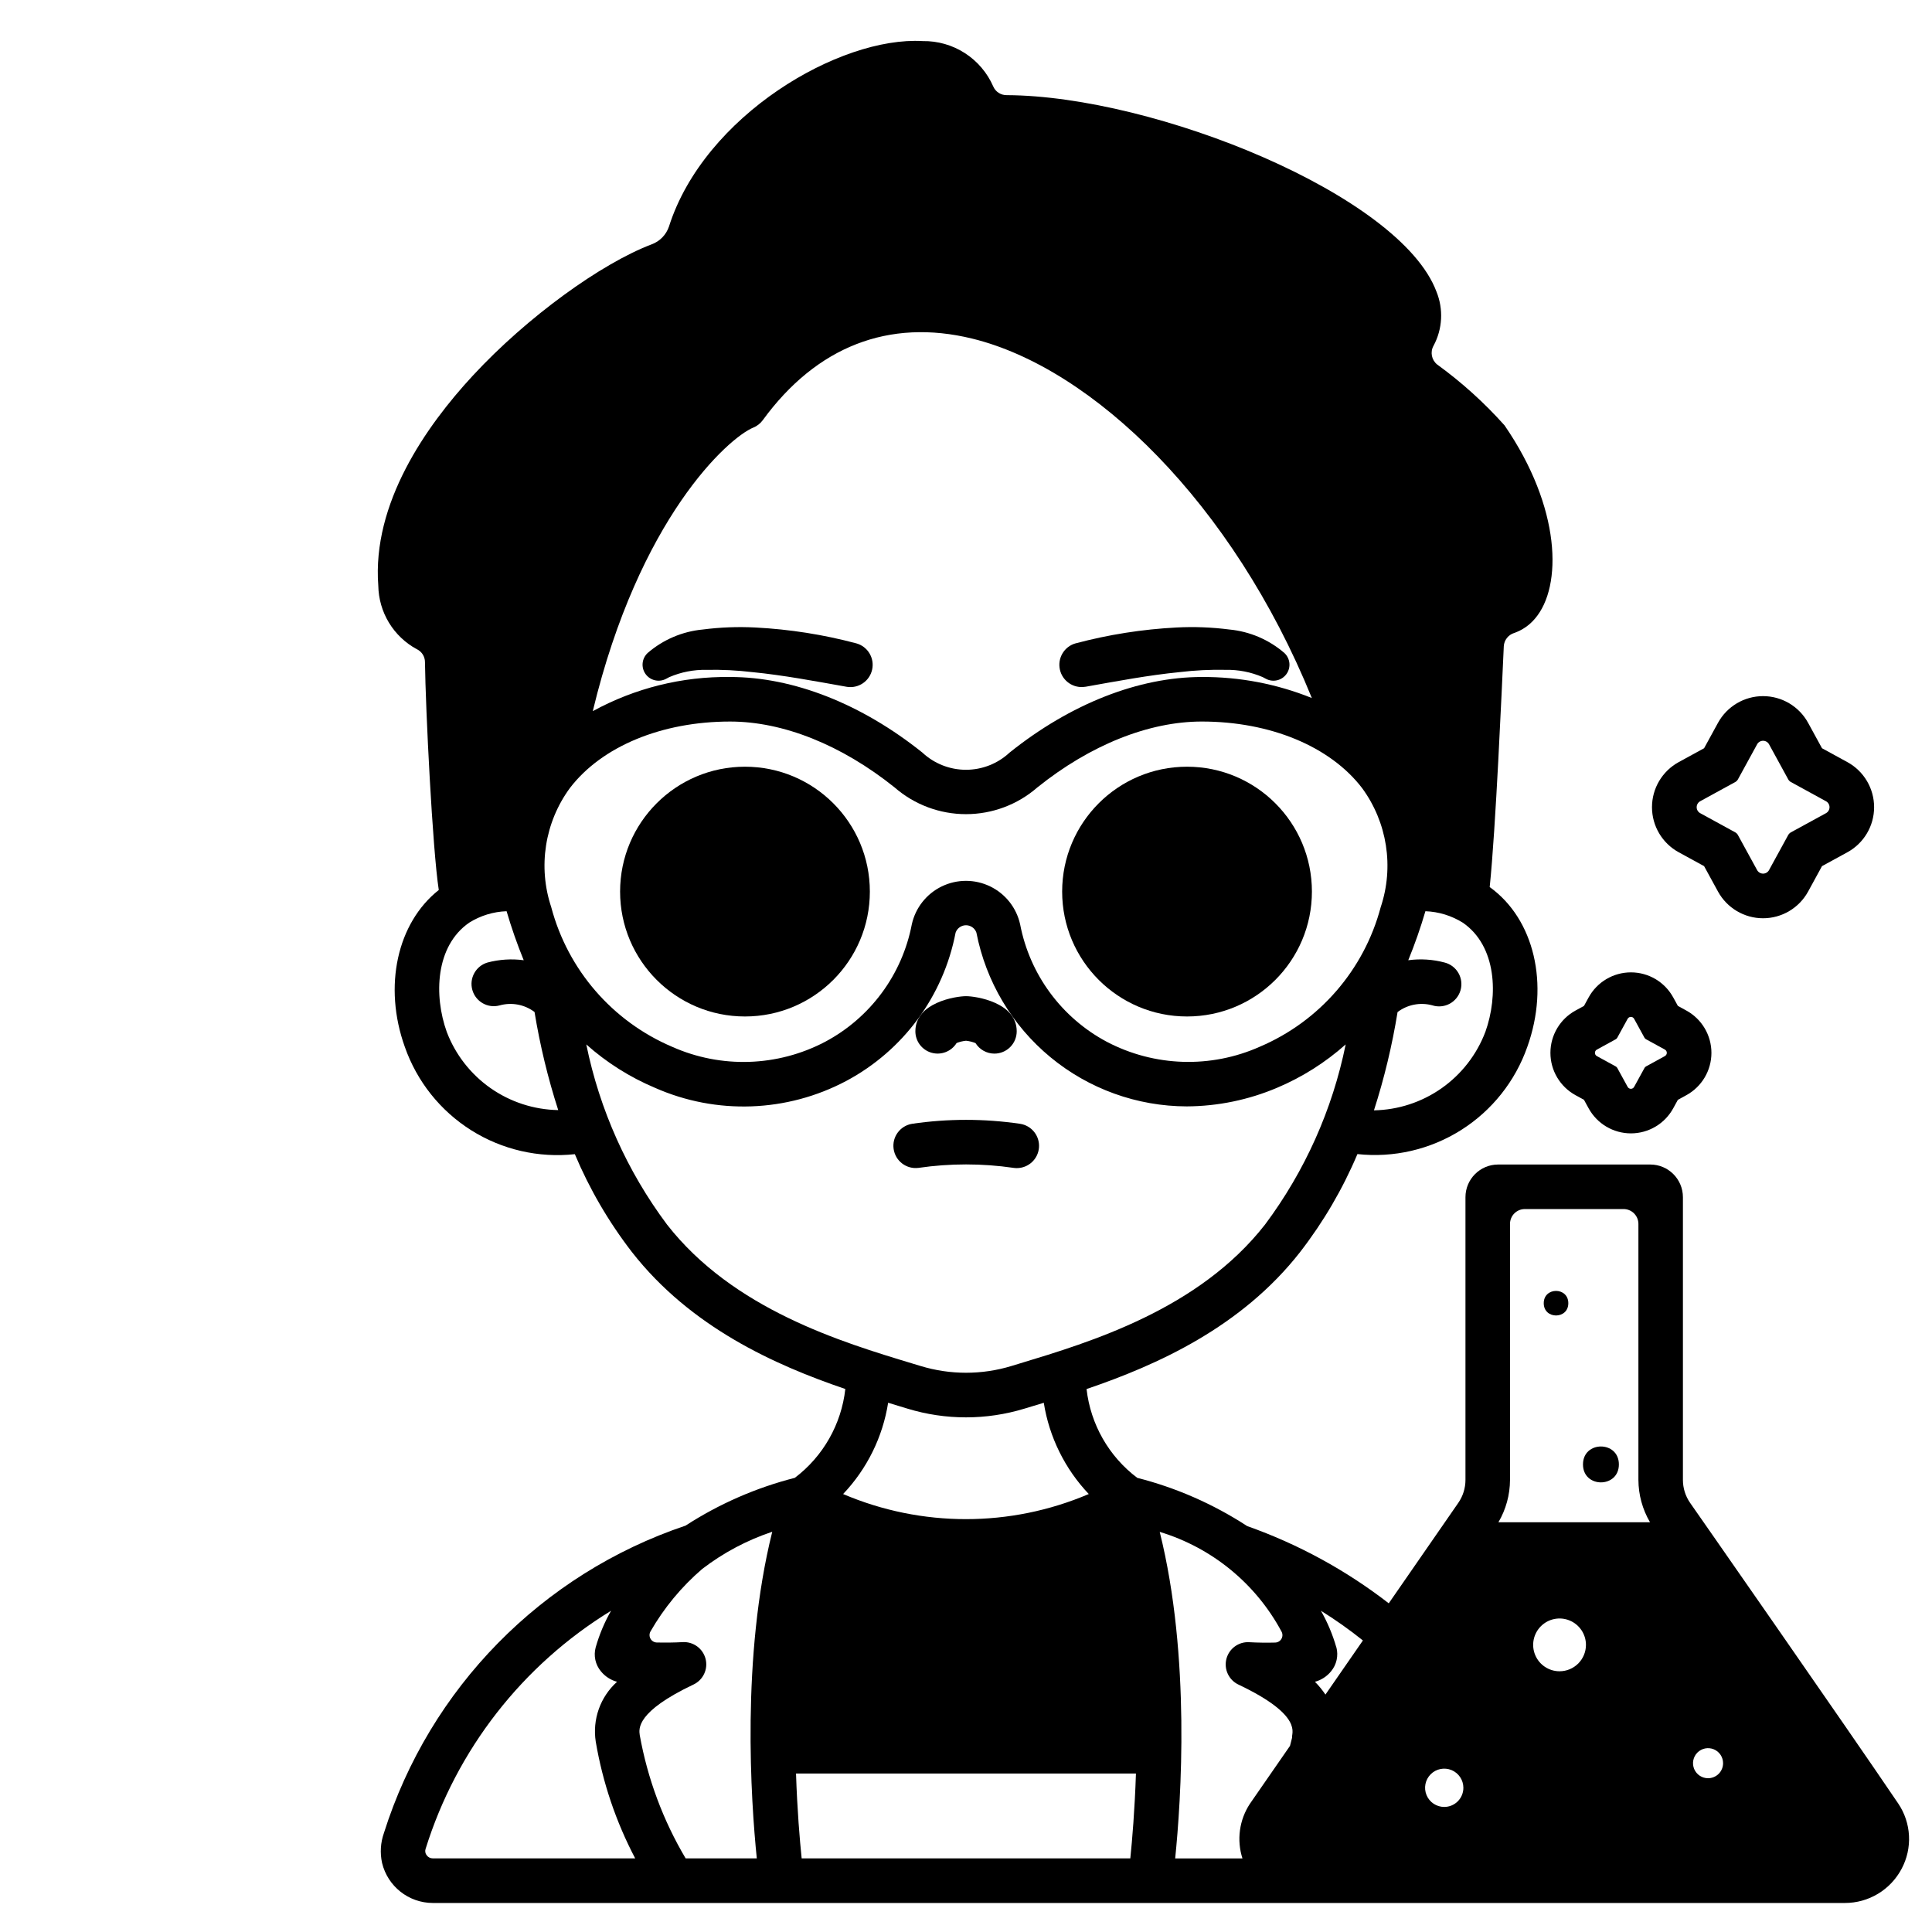
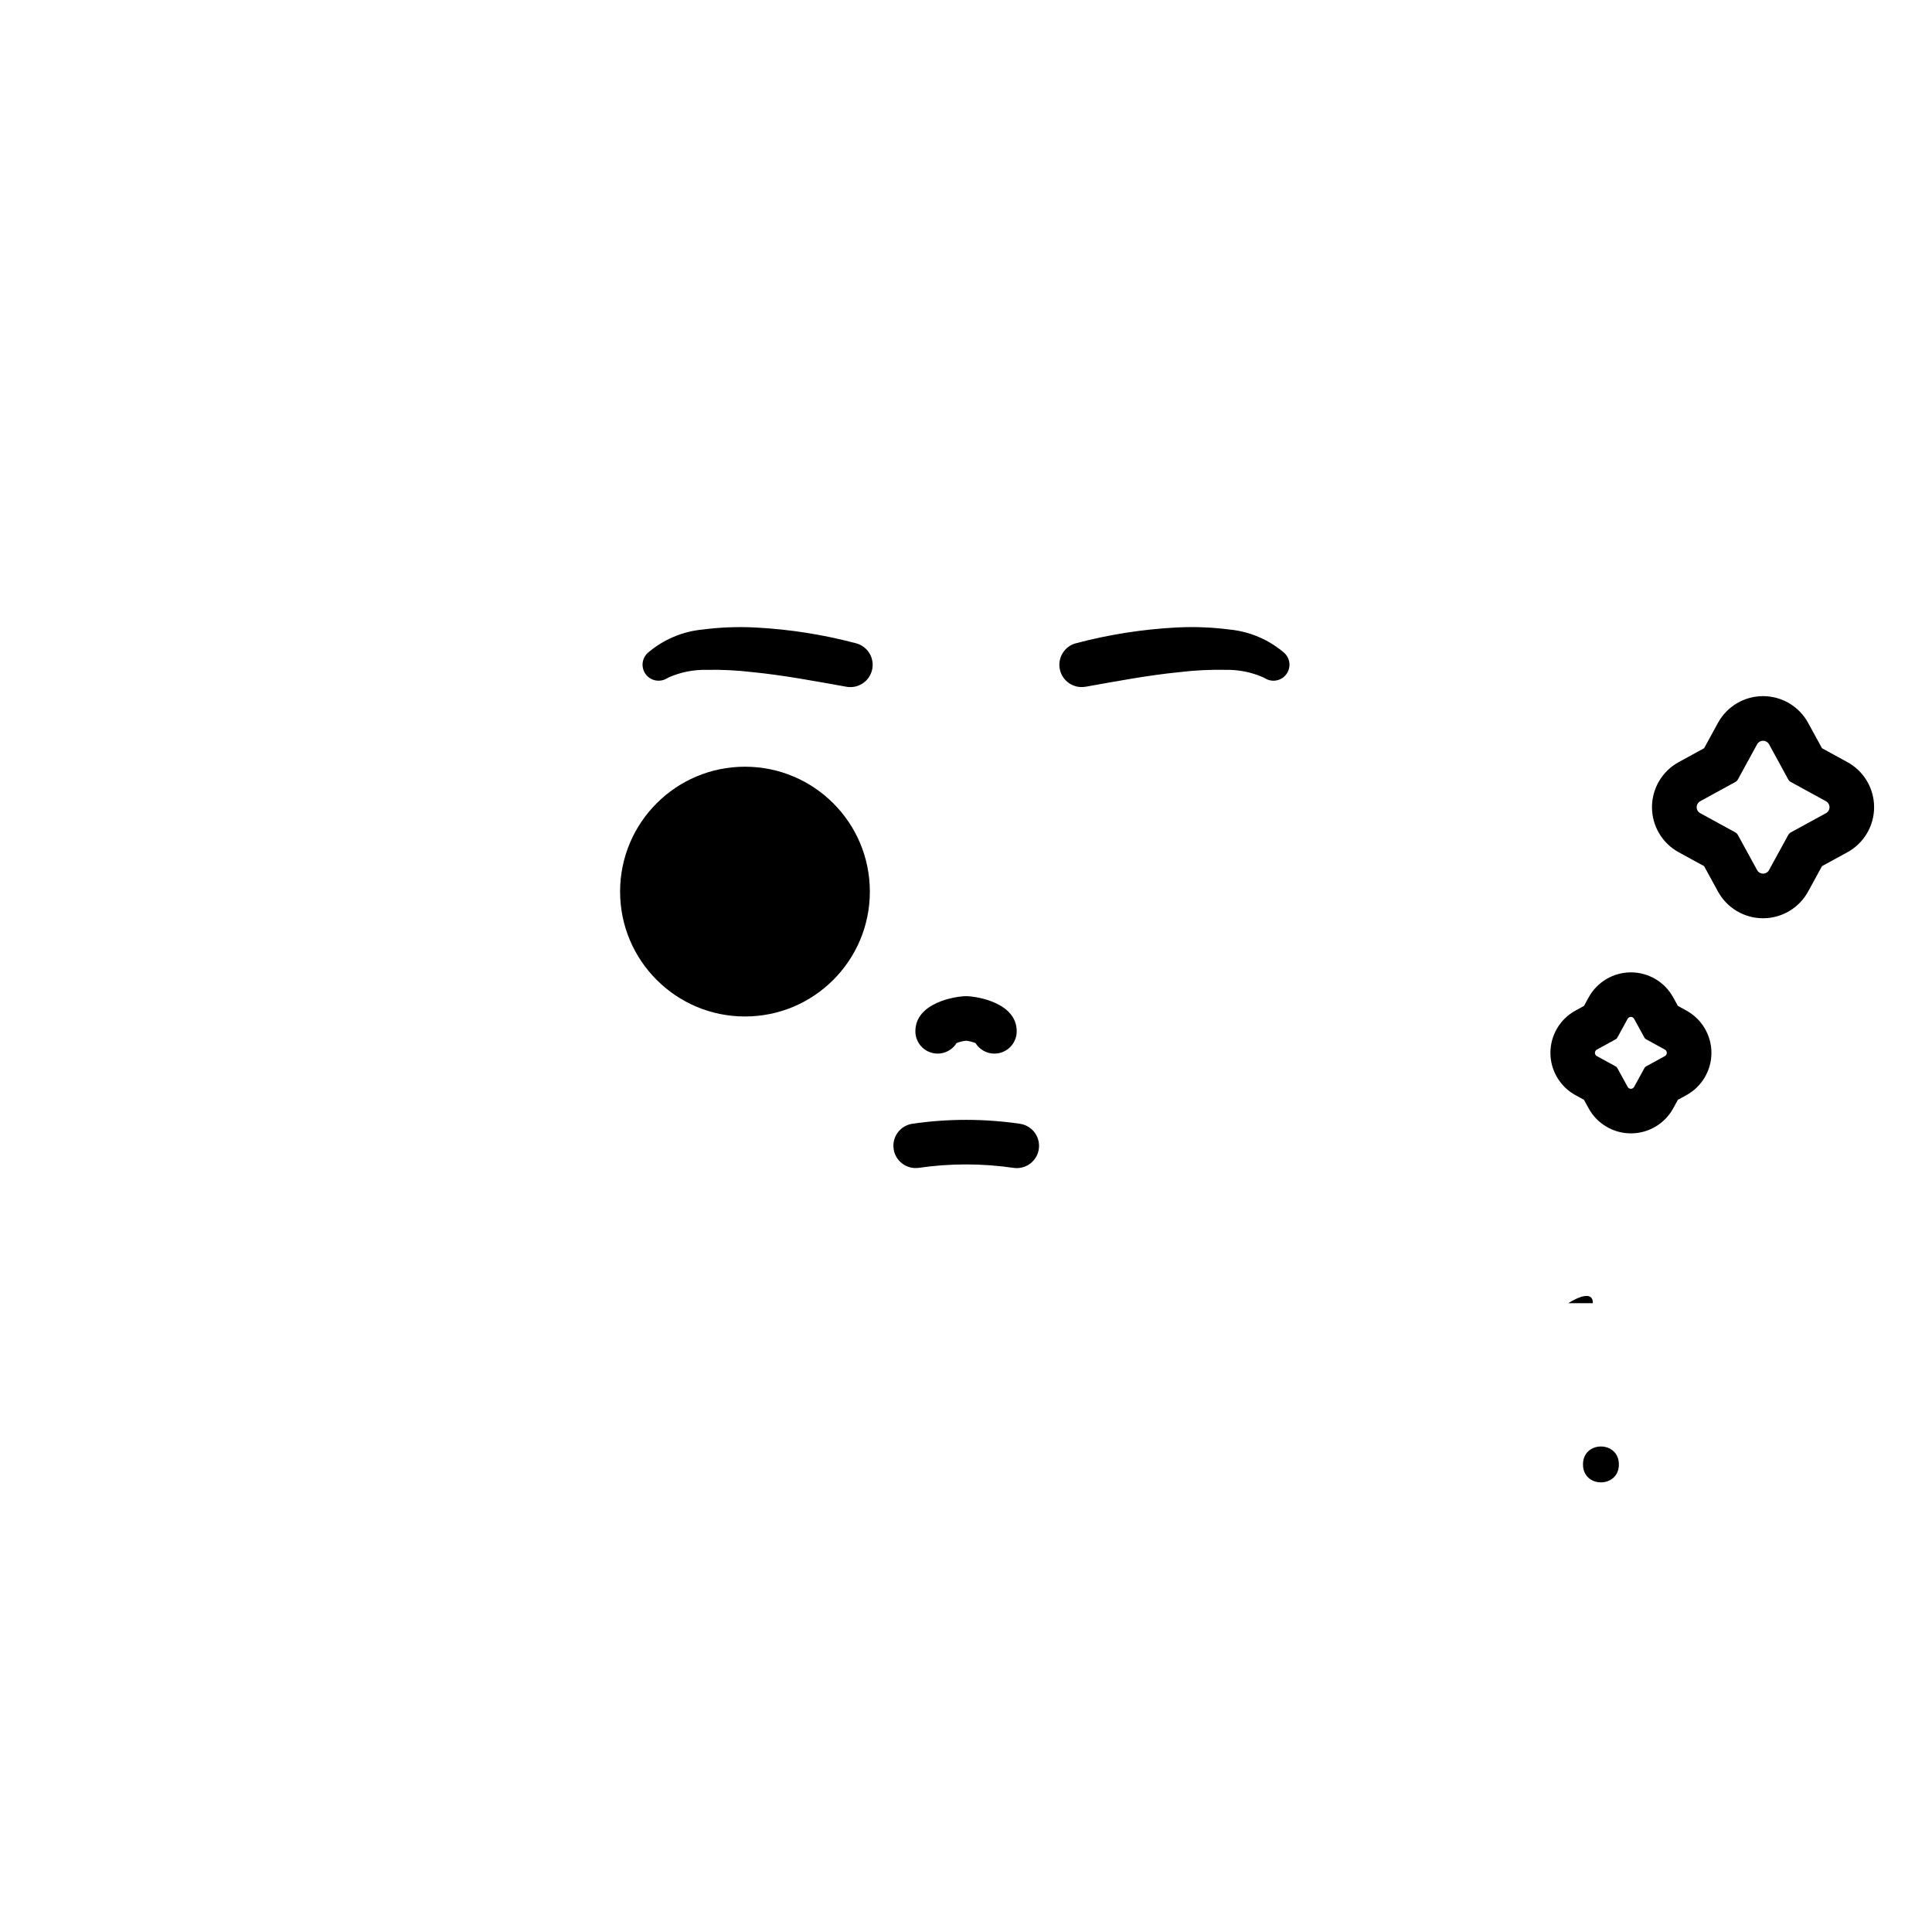
<svg xmlns="http://www.w3.org/2000/svg" fill="#000000" width="800px" height="800px" version="1.1" viewBox="144 144 512 512">
  <g>
    <path d="m590.89 411.8-2.234-1.223-1.223-2.234h-0.004c-2.238-4.106-6.539-6.656-11.215-6.656s-8.977 2.551-11.219 6.656l-1.223 2.234-2.234 1.223h-0.004c-4.102 2.242-6.656 6.543-6.656 11.219 0 4.676 2.555 8.977 6.656 11.219l2.234 1.223 1.223 2.234 0.004 0.004c2.242 4.102 6.543 6.656 11.219 6.656s8.977-2.555 11.215-6.656l1.223-2.234 2.234-1.223 0.004-0.004c4.106-2.242 6.656-6.543 6.656-11.219 0-4.676-2.551-8.977-6.656-11.219zm-5.664 12.066-5.023 2.754v0.004c-0.168 0.09-0.305 0.227-0.391 0.395l-2.754 5.019h-0.004c-0.168 0.312-0.496 0.508-0.852 0.508s-0.684-0.195-0.855-0.508l-2.754-5.019c-0.09-0.168-0.227-0.305-0.395-0.395l-5.023-2.754c-0.309-0.172-0.504-0.5-0.504-0.855s0.195-0.68 0.504-0.852l5.023-2.754v-0.004c0.168-0.09 0.305-0.227 0.395-0.395l2.754-5.023v0.004c0.172-0.312 0.5-0.504 0.855-0.504s0.68 0.191 0.852 0.504l2.754 5.023 0.004-0.004c0.09 0.168 0.227 0.305 0.391 0.395l5.023 2.754v0.004c0.309 0.172 0.496 0.496 0.496 0.848 0 0.355-0.191 0.68-0.5 0.852z" />
    <path d="m633.58 345.97-6.731-3.68-3.68-6.727c-2.391-4.367-6.969-7.082-11.941-7.082-4.977 0-9.555 2.715-11.945 7.082l-3.68 6.727-6.731 3.68c-4.363 2.387-7.078 6.969-7.078 11.945 0 4.973 2.715 9.555 7.078 11.941l6.731 3.68 3.68 6.731c2.391 4.367 6.969 7.082 11.945 7.082 4.973 0 9.551-2.715 11.941-7.082l3.68-6.731 6.731-3.68c4.363-2.387 7.078-6.969 7.078-11.941 0-4.977-2.715-9.559-7.078-11.945zm-5.668 13.527-9.297 5.078c-0.305 0.168-0.555 0.418-0.723 0.719l-5.086 9.297h0.004c-0.32 0.574-0.922 0.926-1.574 0.926-0.656 0-1.258-0.352-1.578-0.926l-5.09-9.297h0.004c-0.168-0.301-0.414-0.551-0.719-0.719l-9.297-5.086c-0.57-0.316-0.922-0.922-0.922-1.574 0-0.652 0.352-1.254 0.922-1.574l9.297-5.09c0.305-0.164 0.551-0.414 0.719-0.715l5.09-9.301h-0.004c0.32-0.57 0.922-0.922 1.578-0.922 0.652 0 1.254 0.352 1.574 0.922l5.086 9.301h-0.004c0.168 0.301 0.418 0.551 0.723 0.715l9.297 5.09c0.574 0.316 0.93 0.922 0.93 1.578s-0.355 1.262-0.93 1.578z" />
-     <path d="m559.62 489.36c0 4.34-6.512 4.34-6.512 0s6.512-4.34 6.512 0" />
+     <path d="m559.62 489.36s6.512-4.34 6.512 0" />
    <path d="m573.02 532.09c0 6.34-9.512 6.34-9.512 0s9.512-6.34 9.512 0" />
    <path d="m407.54 423.22c-2.043 0-3.941-1.055-5.019-2.793-0.805-0.32-1.652-0.531-2.516-0.621-0.855 0.086-1.695 0.289-2.496 0.605-1.391 2.246-4.102 3.297-6.641 2.574-2.539-0.723-4.289-3.047-4.285-5.688 0-7.648 10.766-9.301 13.426-9.301s13.43 1.652 13.43 9.301c0.004 1.566-0.617 3.07-1.723 4.184-1.105 1.109-2.609 1.734-4.176 1.738z" />
    <path d="m413.47 453.56c-0.289 0-0.578-0.02-0.863-0.062-8.352-1.219-16.84-1.219-25.191 0-3.195 0.414-6.129-1.812-6.594-5-0.469-3.188 1.707-6.16 4.887-6.68 9.484-1.391 19.117-1.391 28.602 0 3.059 0.449 5.254 3.18 5.031 6.266-0.223 3.082-2.785 5.469-5.875 5.477z" />
    <path d="m368.34 326c-8.34-1.484-16.695-3.066-24.965-3.883v0.004c-4.031-0.484-8.09-0.684-12.148-0.602-3.387-0.07-6.754 0.59-9.867 1.93l-0.848 0.449h0.004c-1.879 0.996-4.203 0.449-5.441-1.281-1.234-1.73-1-4.109 0.551-5.562 4.102-3.543 9.207-5.719 14.605-6.227 4.641-0.598 9.332-0.777 14.008-0.531 9.031 0.469 17.988 1.879 26.723 4.207 3.016 0.852 4.84 3.906 4.16 6.961-0.676 3.059-3.625 5.051-6.715 4.547z" />
    <path d="m429.04 314.5c8.738-2.328 17.695-3.738 26.727-4.207 4.676-0.246 9.363-0.066 14.008 0.531 5.394 0.508 10.5 2.684 14.602 6.227 1.555 1.453 1.793 3.832 0.559 5.562-1.238 1.734-3.562 2.281-5.445 1.285l-0.852-0.453h0.004c-3.113-1.34-6.481-2-9.867-1.93-4.059-0.082-8.117 0.117-12.148 0.602-8.266 0.816-16.625 2.398-24.965 3.883h-0.043v-0.004c-3.094 0.52-6.051-1.473-6.734-4.531-0.688-3.059 1.141-6.121 4.156-6.973z" />
-     <path d="m647.05 621.95c-13.426-19.867-54.754-79.113-55.156-79.68-1.242-1.785-1.902-3.906-1.902-6.082v-74.918c0-4.781-3.875-8.66-8.656-8.66h-40.312c-4.785 0-8.66 3.879-8.66 8.66v74.918c0 2.176-0.66 4.297-1.898 6.082l-18.43 26.625c-11.336-8.781-24.008-15.691-37.527-20.469-8.941-5.828-18.781-10.148-29.129-12.785-7.516-5.668-12.371-14.176-13.43-23.531 18.742-6.375 41.047-16.391 56.625-36.344v-0.004c6.152-7.945 11.25-16.66 15.16-25.918 9.609 1.039 19.289-1.203 27.461-6.363 8.172-5.156 14.359-12.93 17.559-22.051 5.938-16.559 1.832-33.879-9.969-42.352 1.605-15.352 3.203-52.48 3.734-63.789h-0.004c0.09-1.641 1.191-3.055 2.758-3.543 2.156-0.75 4.066-2.074 5.531-3.828 7.289-8.512 6.93-29.352-8.09-51.195-5.359-6-11.348-11.41-17.863-16.137-1.48-1.199-1.883-3.289-0.953-4.953 2.394-4.434 2.672-9.707 0.766-14.371-9.621-25.609-74.586-51.859-113.87-52.047-1.551 0.027-2.965-0.883-3.578-2.309-1.582-3.621-4.199-6.695-7.523-8.836-3.324-2.137-7.207-3.246-11.16-3.18-21.984-1.316-57.887 19.707-67.25 49.141-0.742 2.207-2.449 3.953-4.641 4.742-13.281 5.055-32.891 19.16-47.367 34.801-12.355 13.34-26.711 33.82-25.023 55.668 0.059 3.449 1.031 6.82 2.82 9.773 1.789 2.949 4.332 5.371 7.363 7.019 1.332 0.621 2.184 1.957 2.184 3.426 0.16 12.445 1.996 49.676 3.66 60.398-11.02 8.715-14.77 25.512-8.992 41.605v-0.004c3.195 9.129 9.391 16.902 17.57 22.062 8.18 5.156 17.867 7.394 27.48 6.348 3.894 9.254 8.973 17.961 15.105 25.906 15.562 19.938 37.84 29.953 56.574 36.324v0.004c-1.043 9.348-5.883 17.863-13.383 23.539-10.277 2.625-20.059 6.902-28.961 12.668-38.117 12.824-67.812 43.082-79.922 81.43-0.906 2.551-1.082 5.301-0.504 7.945 1.492 6.223 7.055 10.613 13.453 10.625h374.22c3.094 0 6.125-0.84 8.77-2.438 2.648-1.594 4.809-3.883 6.254-6.613 1.438-2.695 2.117-5.731 1.957-8.781-0.156-3.051-1.145-6-2.852-8.531zm-388.35 14.539c-0.648 0.004-1.262-0.312-1.637-0.84-0.363-0.473-0.469-1.098-0.281-1.66 8.195-26.301 25.66-48.73 49.152-63.117-1.742 3.059-3.109 6.316-4.074 9.699-0.598 2.207-0.086 4.566 1.371 6.324 1.102 1.363 2.602 2.34 4.293 2.797-4.449 4-6.57 9.977-5.641 15.887 1.832 10.789 5.356 21.223 10.449 30.91zm85.863 0h-18.859c-5.981-10.07-10.098-21.137-12.164-32.668-0.25-1.695-0.926-6.207 14.254-13.41 2.551-1.211 3.891-4.059 3.191-6.793-0.699-2.738-3.238-4.598-6.059-4.438-2.305 0.129-4.723 0.152-6.887 0.094v0.004c-0.684-0.023-1.305-0.398-1.645-0.992s-0.344-1.324-0.016-1.922c3.598-6.273 8.246-11.887 13.738-16.594 5.594-4.285 11.855-7.613 18.539-9.84-8.254 33.098-5.648 71.305-4.094 86.559zm179.03-226.06c1.52 0.48 3.168 0.328 4.574-0.422 1.406-0.754 2.445-2.043 2.887-3.574 0.441-1.531 0.242-3.176-0.547-4.559-0.793-1.387-2.109-2.391-3.652-2.789-3.144-0.84-6.426-1.051-9.652-0.613 1.738-4.25 3.254-8.586 4.543-12.988 3.523 0.125 6.945 1.18 9.934 3.047 8.992 6.219 9.387 19.359 5.953 28.945h-0.004c-2.285 6.016-6.316 11.207-11.578 14.91s-11.508 5.746-17.941 5.867c2.738-8.512 4.828-17.219 6.258-26.047 2.633-1.992 6.043-2.652 9.227-1.777zm-179.95-153.11v-0.004c0.996-0.414 1.863-1.094 2.5-1.965 14.258-19.547 33.457-27.016 55.523-21.613 32.004 7.84 68.977 43.539 89.988 95.25h0.004c-9.262-3.738-19.168-5.633-29.156-5.578-16.73 0-34.824 7.113-50.949 20.031-3.137 2.93-7.266 4.559-11.555 4.559-4.293 0-8.422-1.629-11.559-4.559-16.137-12.918-34.215-20.031-50.949-20.031h0.004c-12.711-0.168-25.25 2.953-36.402 9.055 12.312-51.133 35.824-72.359 42.555-75.16zm-81.25 160.14c-3.438-9.586-3.043-22.727 5.953-28.945 2.977-1.863 6.394-2.91 9.906-3.031 1.289 4.402 2.805 8.738 4.539 12.988-3.219-0.43-6.488-0.219-9.625 0.617-3.09 0.926-4.867 4.16-3.988 7.266 0.879 3.106 4.09 4.93 7.207 4.094 3.195-0.898 6.625-0.254 9.273 1.742 1.441 8.809 3.539 17.5 6.277 25.996-6.43-0.109-12.684-2.141-17.949-5.832-5.266-3.695-9.305-8.883-11.594-14.895zm27.707-33.012v0.004c-3.594-10.723-1.746-22.523 4.945-31.637 8.453-11.02 24.324-17.598 42.445-17.598 14.055 0 29.52 6.191 43.562 17.438h0.004c5.246 4.582 11.977 7.106 18.941 7.106s13.691-2.523 18.938-7.106c14.031-11.25 29.52-17.441 43.562-17.441 18.105 0 33.992 6.578 42.445 17.598h0.004c6.691 9.113 8.539 20.914 4.945 31.637-4.41 16.582-16.219 30.207-32.008 36.934-13.012 5.805-27.969 5.324-40.582-1.305-11.965-6.371-20.406-17.816-22.957-31.133-0.973-4.387-3.902-8.086-7.945-10.043-4.047-1.957-8.762-1.957-12.809 0-4.043 1.957-6.973 5.656-7.945 10.043-2.551 13.316-10.992 24.762-22.957 31.133-12.609 6.637-27.566 7.125-40.582 1.324-15.793-6.731-27.602-20.359-32.008-36.949zm30.66 84.066c-10.562-14.137-17.863-30.434-21.387-47.727 5.391 4.805 11.539 8.688 18.191 11.492 16.289 7.199 34.98 6.527 50.711-1.82 15.102-8.055 25.75-22.5 28.969-39.309 0.414-1.168 1.516-1.949 2.758-1.949 1.238 0 2.344 0.781 2.754 1.949 2.516 12.949 9.453 24.621 19.621 33.02 10.172 8.402 22.941 13.008 36.133 13.035 8.219-0.043 16.352-1.719 23.918-4.926 6.656-2.809 12.801-6.691 18.191-11.496-3.512 17.289-10.809 33.586-21.359 47.723-17.559 22.488-46.223 31.148-65.191 36.883l-2.012 0.609v0.004c-7.852 2.391-16.238 2.391-24.094 0l-2.012-0.609c-18.965-5.727-47.633-14.391-65.191-36.879zm58.605 47.23 3.148 0.961 2 0.605 0.004 0.004c10.086 3.07 20.859 3.07 30.949 0l2-0.605 3.148-0.953c1.438 9.078 5.598 17.508 11.922 24.18-20.797 8.871-44.309 8.871-65.102 0 6.336-6.668 10.5-15.105 11.934-24.191zm64.156 120.75h-87.074c-0.496-4.82-1.18-12.812-1.492-22.488l90.082 0.004c-0.32 9.672-0.996 17.66-1.492 22.48zm54.613-55.938h0.004c-0.969-3.379-2.34-6.633-4.078-9.691 3.859 2.402 7.578 5.031 11.125 7.875l-9.93 14.344v-0.004c-0.816-1.215-1.746-2.348-2.777-3.387 1.668-0.457 3.156-1.418 4.254-2.758 1.48-1.77 2.008-4.148 1.426-6.383zm-46.793-30.59c13.832 4.188 25.438 13.684 32.273 26.414 0.332 0.602 0.328 1.328-0.012 1.922-0.34 0.598-0.961 0.973-1.648 0.996-2.164 0.059-4.582 0.035-6.887-0.094v-0.004c-2.82-0.16-5.359 1.699-6.059 4.438-0.699 2.734 0.641 5.586 3.191 6.793 17.629 8.367 13.875 13.098 14.234 14.012l-0.57 2.231-10.629 15.352c-2.816 4.281-3.539 9.609-1.969 14.484h-17.832c1.555-15.273 4.156-53.48-4.094-86.543zm75.395 72.891c-2.051 0-3.902-1.234-4.688-3.133-0.785-1.895-0.352-4.078 1.102-5.527 1.449-1.453 3.633-1.887 5.527-1.102 1.895 0.785 3.133 2.637 3.133 4.688 0 1.348-0.535 2.637-1.488 3.59-0.949 0.949-2.242 1.484-3.586 1.484zm30.562-35.953c-2.828 0-5.379-1.703-6.461-4.316-1.082-2.613-0.484-5.621 1.516-7.621s5.008-2.602 7.621-1.516c2.613 1.082 4.32 3.633 4.32 6.461 0 1.855-0.742 3.637-2.055 4.949-1.316 1.312-3.098 2.047-4.957 2.043zm-16.203-39.484c2-3.406 3.059-7.281 3.074-11.23v-67.84c0-2.176 1.762-3.938 3.934-3.938h26.156c1.043 0 2.043 0.414 2.781 1.152 0.738 0.738 1.156 1.742 1.156 2.785v67.84c0.016 3.949 1.078 7.824 3.078 11.23zm55.559 67.828h-0.004c-1.609 0-3.062-0.969-3.68-2.457-0.617-1.488-0.273-3.203 0.863-4.34 1.141-1.141 2.852-1.48 4.344-0.867 1.488 0.617 2.457 2.07 2.457 3.684 0 1.059-0.422 2.074-1.172 2.82-0.75 0.746-1.77 1.164-2.828 1.16z" />
    <path d="m374.52 380.28c0 18.277-14.816 33.098-33.094 33.098s-33.094-14.82-33.094-33.098 14.816-33.094 33.094-33.094 33.094 14.816 33.094 33.094" />
-     <path d="m491.67 380.28c0 18.277-14.816 33.098-33.094 33.098-18.277 0-33.094-14.82-33.094-33.098s14.816-33.094 33.094-33.094c18.277 0 33.094 14.816 33.094 33.094" />
  </g>
</svg>